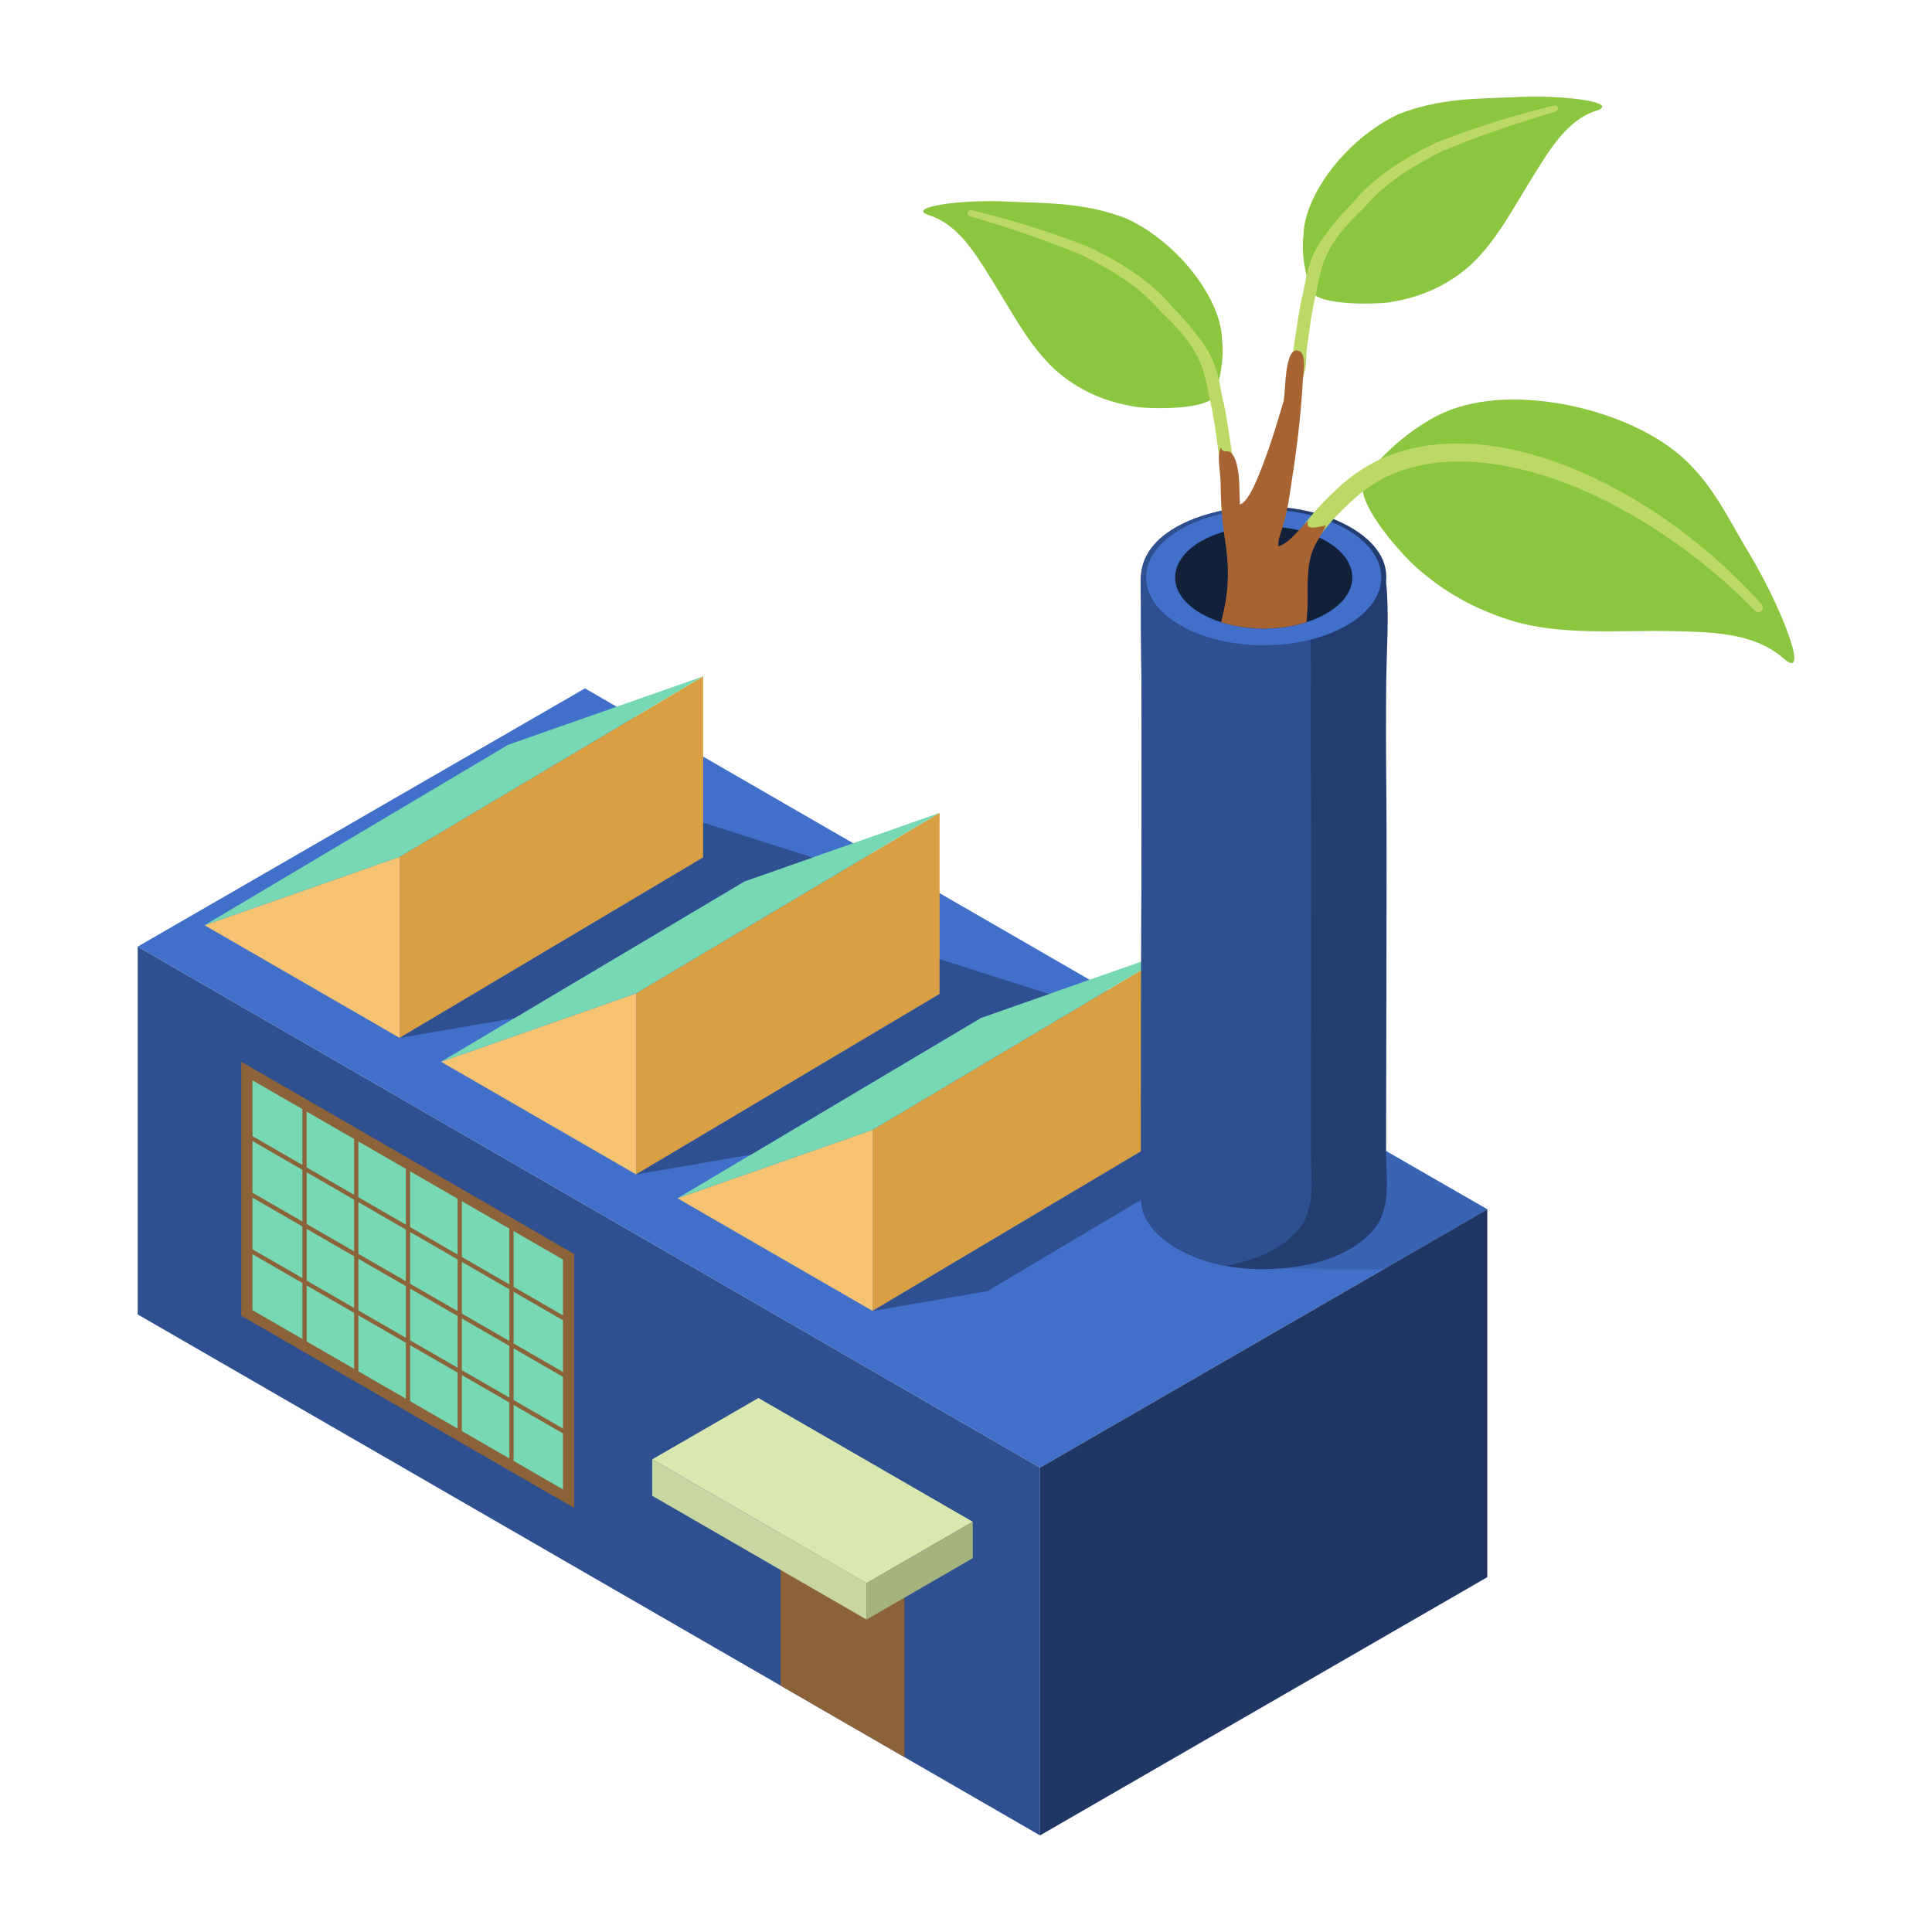
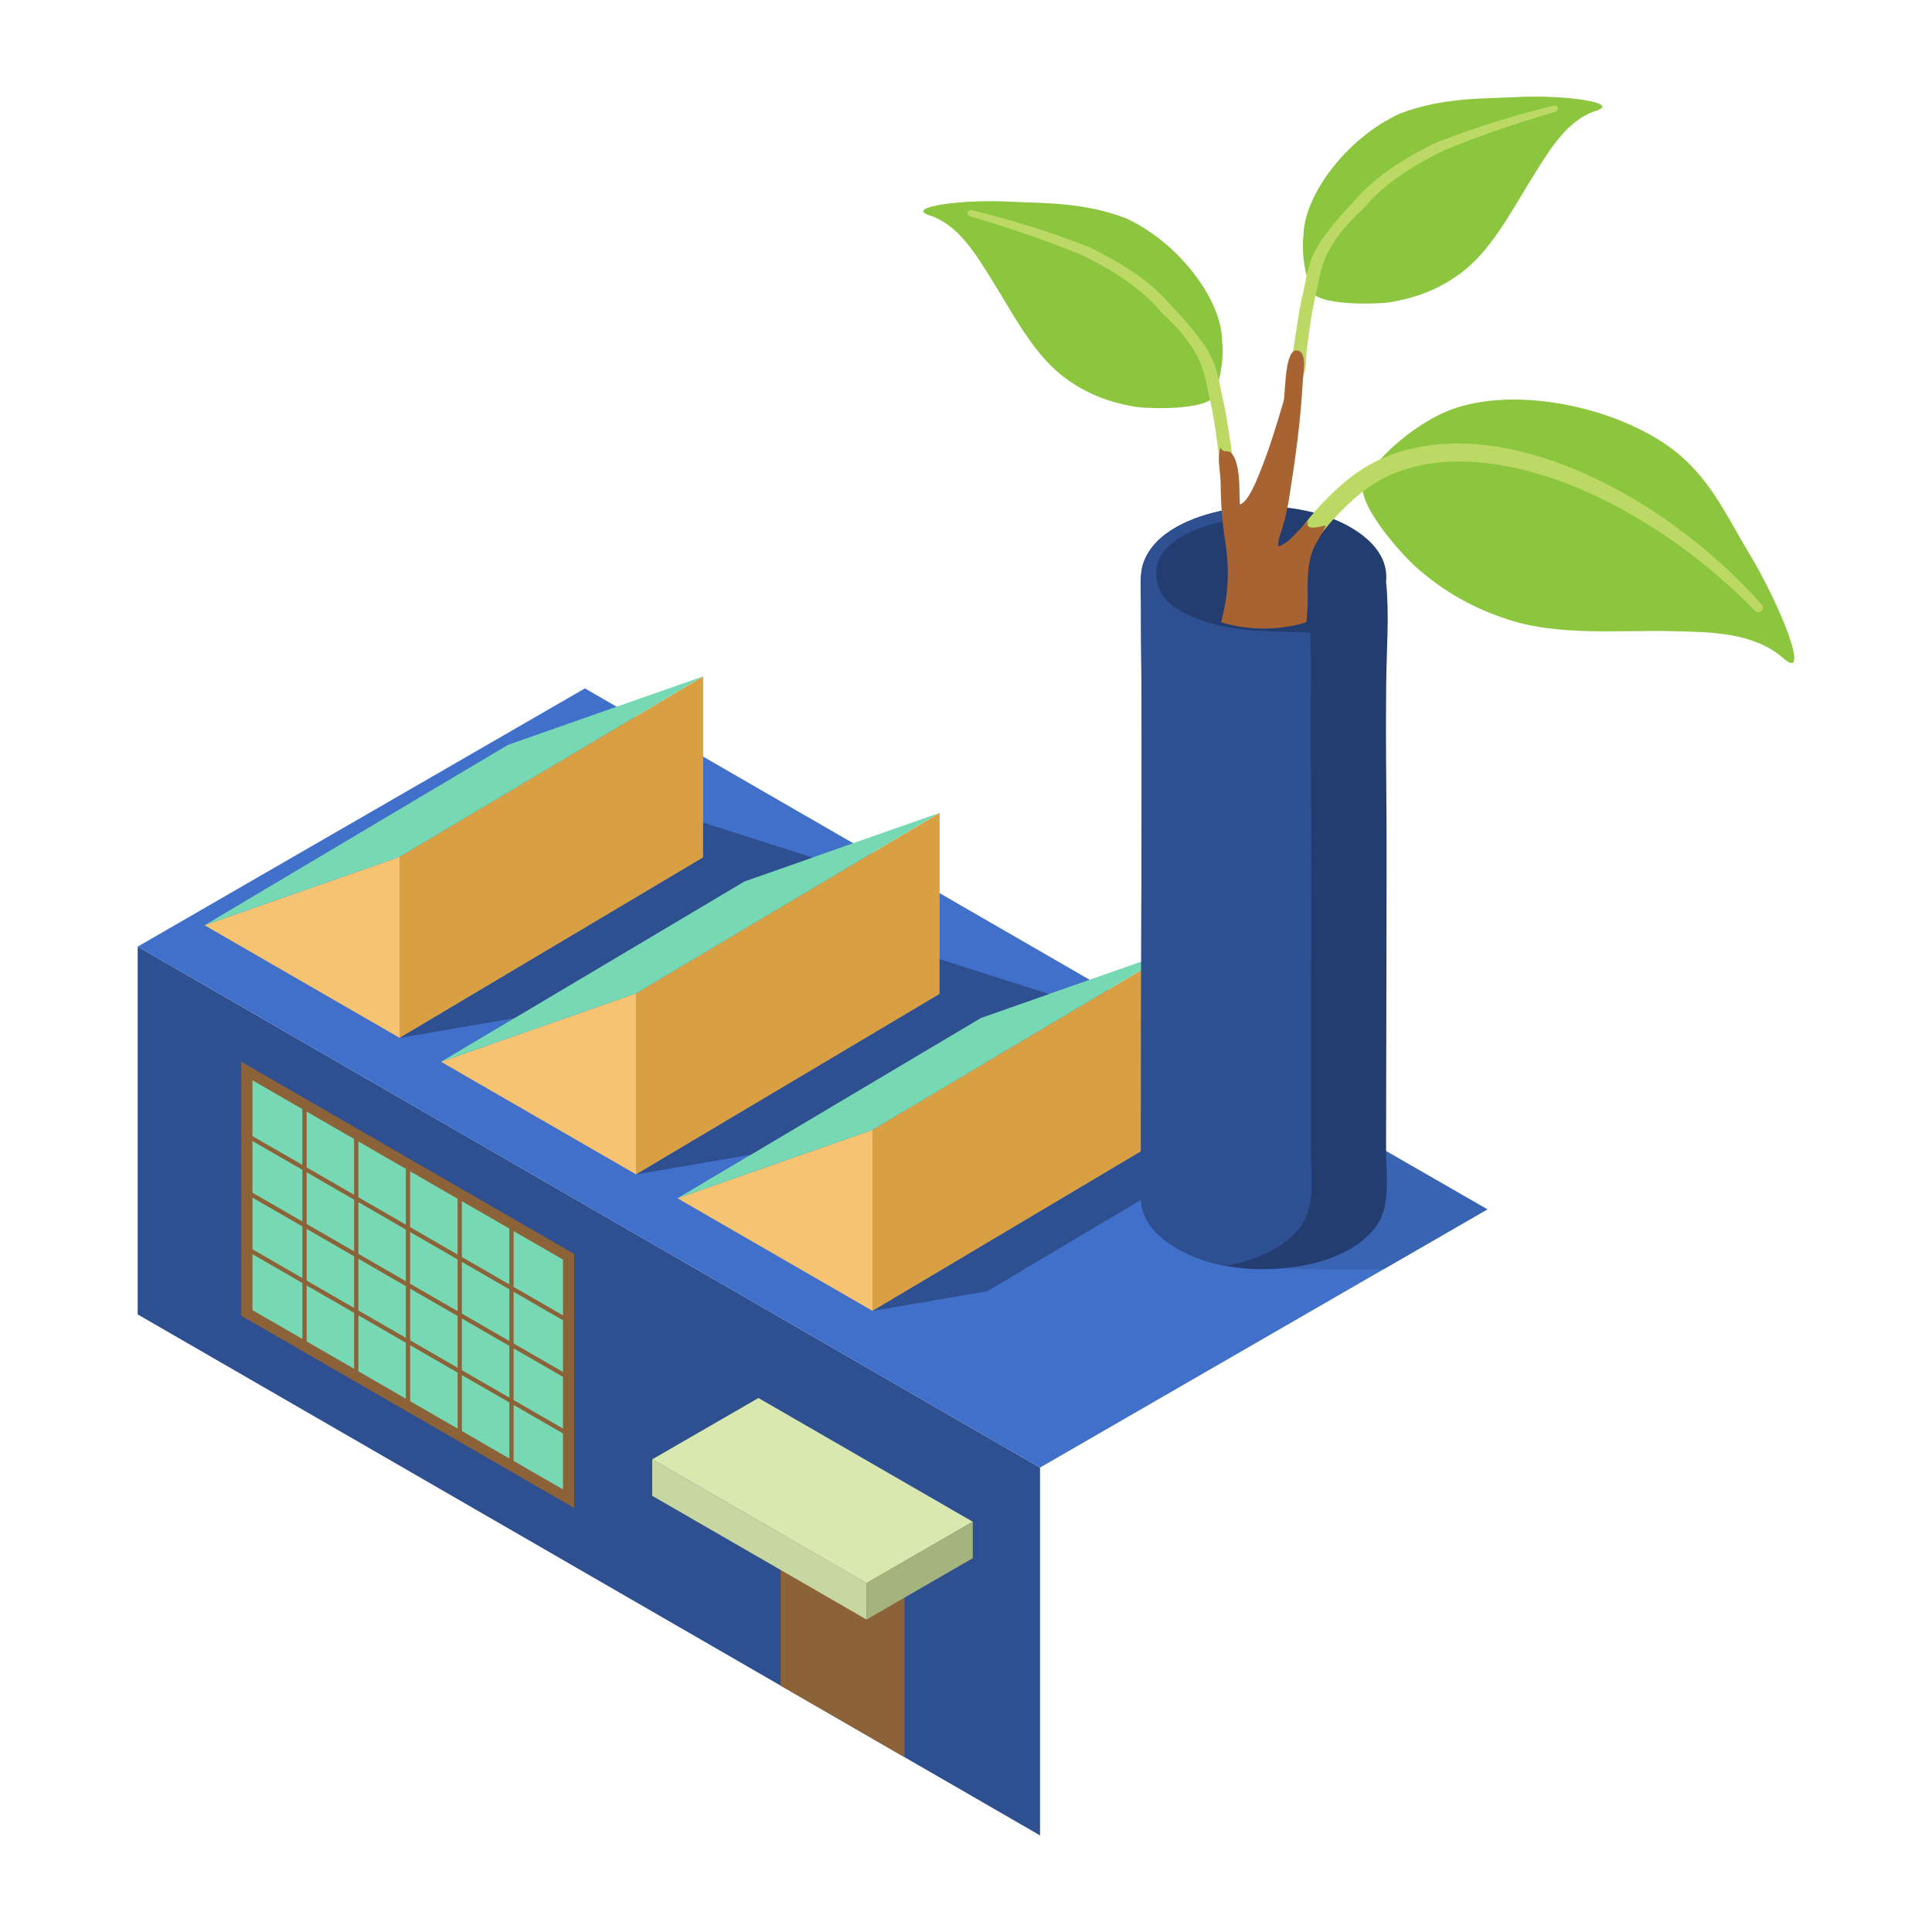
<svg xmlns="http://www.w3.org/2000/svg" xmlns:ns1="http://sodipodi.sourceforge.net/DTD/sodipodi-0.dtd" xmlns:ns2="http://www.inkscape.org/namespaces/inkscape" id="Layer_1" enable-background="new 0 0 500 500" viewBox="0 0 500 500" version="1.1" ns1:docname="logo.svg" ns2:version="1.2.1 (9c6d41e410, 2022-07-14)">
  <defs id="defs77" />
  <ns1:namedview id="namedview75" pagecolor="#ffffff" bordercolor="#000000" borderopacity="0.25" ns2:showpageshadow="2" ns2:pageopacity="0.0" ns2:pagecheckerboard="0" ns2:deskcolor="#d1d1d1" showgrid="false" ns2:zoom="0.72619866" ns2:cx="62.655031" ns2:cy="205.17801" ns2:window-width="1536" ns2:window-height="793" ns2:window-x="2552" ns2:window-y="-8" ns2:window-maximized="1" ns2:current-layer="g72" />
  <g id="g72">
    <path d="m269.16 379.811v95.189l-233.525-134.827v-95.188z" fill="#f08660" id="path2" style="fill:#2e4f90;fill-opacity:1" />
    <path d="m234.071 401.138-32.04-18.498-.001 53.603 32.04 18.498z" fill="#8c6239" id="path4" />
    <path d="m151.387 178.155-115.752 66.83 233.525 134.826 115.753-66.829z" fill="#f96" id="path6" style="fill:#4170cb;fill-opacity:1" />
    <path d="m317.164 327.612c14.607.769 28.411 1.134 40.93.853l26.819-15.484-26.198-14.973z" fill="#f08660" id="path8" style="fill:#3963b3;fill-opacity:1" />
-     <path d="m269.16 379.811v95.189l115.753-66.83v-95.188z" fill="#d45c31" id="path10" style="fill:#203766;fill-opacity:1" />
    <path d="m224.261 409.703v9.435l-55.47-32.026v-9.434z" fill="#c8d6a1" id="path12" />
    <path d="m196.286 361.803-27.495 15.875 55.47 32.025 27.496-15.874z" fill="#d9e8af" id="path14" />
    <path d="m224.261 409.703v9.435l27.496-15.875v-9.434z" fill="#a5b37d" id="path16" />
    <path d="m225.826 292.395v46.874l78.539-46.69v-46.875z" fill="#d9a043" id="path18" />
    <path d="m225.826 339.269-50.498-29.154 50.498-17.72z" fill="#f5c371" id="path20" />
    <path d="m253.868 263.425-78.539 46.69 50.497-17.72 78.539-46.691z" fill="#77d9b4" id="path22" />
    <path d="m164.631 257.064v46.874l78.539-46.69v-46.875z" fill="#d9a043" id="path24" />
    <path d="m164.631 303.938-50.498-29.154 50.498-17.72z" fill="#f5c371" id="path26" />
    <path d="m192.673 228.094-78.539 46.69 50.496-17.72 78.54-46.691z" fill="#77d9b4" id="path28" />
    <path d="m103.436 221.733v46.874l78.539-46.69v-46.875z" fill="#d9a043" id="path30" />
    <path d="m103.436 268.607-50.498-29.154 50.498-17.72z" fill="#f5c371" id="path32" />
    <path d="m131.478 192.762-78.539 46.691 50.496-17.72 78.54-46.691z" fill="#77d9b4" id="path34" />
    <path d="m358.714 298.009c0 7.159 1.537 15.153-3.733 20.819-6.061 6.588-16.075 9.004-24.64 9.531-4.348.263-8.828.044-13.177-.747-4.26-.791-8.345-2.196-12.078-4.26-3.777-2.108-7.51-5.095-9.092-9.311-1.186-3.25-.703-7.115-.703-10.541 0-15.021.044-30.086.044-45.108 0-30.262.307-60.568 0-90.786-.044-3.865-.044-7.73-.044-11.595 0-3.426-.483-7.247.703-10.541 2.987-8.038 12.913-11.815 20.643-13.396.307-.044.659-.132.966-.176 8.345-1.493 17.261-1.054 25.343 1.625 7.247 2.416 16.69 8.082 15.768 16.998.878 8.389.132 17.437.044 25.87s-.088 16.866 0 25.299c.176 17.086.044 34.127.044 51.213 0 15.02-.088 30.085-.088 45.106z" fill="#e67047" id="path36" style="fill:#243d71;fill-opacity:1" />
    <path d="m335.48 318.828c-4.612 5.007-11.508 7.598-18.315 8.784-4.26-.791-8.345-2.196-12.078-4.26-3.777-2.108-7.51-5.095-9.092-9.311-1.186-3.25-.703-7.115-.703-10.541 0-15.021.044-30.086.044-45.108 0-30.262.307-60.568 0-90.786-.044-3.865-.044-7.73-.044-11.595 0-3.426-.483-7.247.703-10.541 2.987-8.038 12.913-11.815 20.643-13.396.307-.044.659-.132.966-.176.351.044.703.132 1.01.264 0 0 4.392 1.933 3.338 2.02-8.433.659-25.299 5.227-22.4 16.734 1.23 5.139 5.622 7.291 10.19 9.136 9.355 3.777 18.886 3.162 28.813 3.645.176 0 .351 0 .483.044.22 4.216.263 8.433.22 12.649-.088 8.433-.088 16.866 0 25.299.176 17.086.044 34.127.044 51.213 0 15.021-.044 30.086-.044 45.107-.001 7.159 1.536 15.153-3.778 20.819z" fill="#f08660" id="path38" style="fill:#2e4f90;fill-opacity:1" />
-     <ellipse cx="327.037" cy="149.428" fill="#f96" rx="30.422" ry="17.565" id="ellipse40" style="fill:#4170cb;fill-opacity:1" />
-     <path d="m343.254 158.778c-1.581.922-3.294 1.669-5.139 2.24-6.852 2.196-15.241 2.196-22.093 0-1.845-.571-3.602-1.318-5.183-2.24-8.96-5.139-8.96-13.528 0-18.711 1.757-1.01 3.777-1.845 5.885-2.46 4.743-1.406 10.102-1.757 15.197-1.098 1.449.132 2.855.395 4.216.747 1.889.483 3.69 1.098 5.315 1.889.615.263 1.23.571 1.801.922 8.961 5.183 8.961 13.572.001 18.711z" fill="#7a3a24" id="path42" style="fill:#122039;fill-opacity:1" />
    <g fill="#f08660" id="g50" style="fill:#2e4f90;fill-opacity:1">
      <path d="m103.436 268.607 29.675-5.105 59.562-35.408 17.601-6.177-28.299-9.03v9.03z" id="path44" style="fill:#2e4f90;fill-opacity:1" />
      <path d="m164.631 303.938 29.675-5.105 59.562-35.408 17.601-6.177-28.299-9.03v9.03z" id="path46" style="fill:#2e4f90;fill-opacity:1" />
      <path d="m225.826 339.269 29.676-5.105 59.561-35.408 17.601-6.177-28.299-9.03v9.03z" id="path48" style="fill:#2e4f90;fill-opacity:1" />
    </g>
    <path d="m148.592 324.521-86.15-49.737v65.735l86.149 49.737z" fill="#8c6239" id="path52" />
    <path d="m145.699 325.978-80.364-46.397v59.481l80.363 46.397z" fill="#77d9b4" id="path54" />
    <path d="m146.908 357.031c.086.047.18.073.275.073.189 0 .373-.098.476-.275.15-.261.06-.6-.202-.751l-14.536-8.392v-13.378l13.987 8.075c.086.047.18.073.275.073.189 0 .373-.099.476-.275.15-.262.06-.601-.202-.751l-14.536-8.392v-16.005c0-.305-.245-.549-.549-.549-.305 0-.549.244-.549.549v15.371l-12.293-7.097v-16.008c0-.304-.244-.549-.549-.549-.304 0-.549.245-.549.549v15.374l-12.293-7.097v-16.005c0-.305-.245-.549-.549-.549s-.549.244-.549.549v15.372l-12.293-7.097v-16.009c0-.304-.245-.549-.549-.549-.305 0-.549.245-.549.549v15.375l-12.293-7.097v-16.006c0-.305-.244-.549-.549-.549-.304 0-.549.244-.549.549v15.373l-14.064-8.12c-.262-.146-.6-.064-.751.202-.15.262-.06.6.202.751l14.613 8.437v13.379l-14.064-8.12c-.262-.146-.6-.065-.751.202-.15.262-.06.6.202.751l14.613 8.436v13.374l-14.064-8.12c-.262-.146-.6-.065-.751.202-.15.261-.06.6.202.751l14.613 8.436v16.051c0 .304.245.549.549.549.305 0 .549-.245.549-.549v-15.417l12.293 7.097v16.049c0 .305.244.549.549.549.304 0 .549-.244.549-.549v-15.415l12.293 7.097v16.052c0 .304.245.549.549.549s.549-.245.549-.549v-15.417l12.293 7.097v16.049c0 .305.245.549.549.549.305 0 .549-.244.549-.549v-15.416l12.293 7.097v16.052c0 .304.244.549.549.549.304 0 .549-.245.549-.549v-15.419l13.987 8.075c.086.047.18.073.275.073.189 0 .373-.099.476-.275.15-.262.06-.6-.202-.751l-14.536-8.392v-13.374zm-15.084-23.356v13.378l-12.293-7.097v-13.379zm-13.392-7.731v13.379l-12.293-7.097v-13.379zm-13.391-7.731v13.378l-12.293-7.097v-13.379zm-25.684-14.828 12.293 7.097v13.378l-12.293-7.097zm0 28.022v-13.374l12.293 7.097v13.374zm13.392 7.731v-13.374l12.293 7.097v13.375zm13.39 7.731v-13.374l12.293 7.097v13.374zm25.685 14.828-12.294-7.097v-13.374l12.293 7.097v13.374z" fill="#8c6239" id="path56" />
    <path d="m353.221 123.655c-3.685 5.381 9.517 19.798 13.229 23.096 7.194 6.392 14.801 10.651 23.977 13.634 13.09 4.255 28.634 2.643 42.303 2.955 9.671.221 21.137.228 28.822 7.043 7.23 6.412-.839-13.893-8.86-27.143-5.536-9.145-9.481-18.156-17.82-25.344-14.696-12.667-45.28-19.3-62.667-10.43-12.135 6.19-18.978 16.18-18.984 16.189z" fill="#8cc63f" id="path58" />
    <path d="m454.254 158.096c-8.319-8.435-17.527-15.984-27.551-22.198-9.967-6.251-20.726-11.372-32.037-14.194-11.202-2.83-23.279-3.488-33.758.772-2.618 1.016-5.03 2.465-7.313 4.05-2.204 1.593-4.39 3.638-6.421 5.662-2.038 2.045-3.938 4.204-5.621 6.488-1.835 2.248-2.561 4.895-5.454 6.691l-.069.043c-.643.399-1.487.201-1.886-.441-.102-.165-.166-.35-.192-.531-.522-3.691 1.915-6.157 3.617-8.715 1.879-2.511 3.954-4.83 6.146-7.001 2.216-2.168 4.407-4.216 7.053-6.118 2.62-1.804 5.386-3.419 8.35-4.553 5.89-2.343 12.216-3.342 18.417-3.268 6.22.014 12.352 1.008 18.252 2.642 11.834 3.224 22.804 8.757 32.909 15.388 10.036 6.756 19.262 14.68 27.269 23.685.43.483.386 1.223-.097 1.652-.468.416-1.18.385-1.614-.054z" fill="#bcd966" id="path60" />
    <path d="m339.073 74.569c.358 4.619 16.396 4.223 20.481 3.676 7.916-1.274 14.046-3.999 19.53-8.365 7.686-6.247 12.673-16.388 18.182-25.073 3.953-6.321 8.478-13.801 15.745-16.112 6.837-2.176-8.982-4.311-21.197-3.53-9.251.371-19.101.229-29.633 4.278-13.926 6.42-24.634 21.223-24.834 31.337-.843 6.851 1.726 13.782 1.726 13.789z" fill="#8cc63f" id="path62" />
    <path d="m402.5 28.937c-8.718 2.553-18.583 5.748-28.687 9.944-9.255 4.44-16.177 9.351-20.715 14.809-5.08 4.762-9.631 9.953-11.177 16.238-.53 1.763-.856 3.681-1.251 5.663-.524 2.026-.954 4.371-1.35 6.752-.396 2.562-.735 5.204-1.088 7.785-.369 2.704.154 4.82-1.267 7.924l-.033.073c-.302.678-1.005 1.143-1.558 1.044-.142-.025-.261-.089-.351-.176-1.661-1.796-.781-4.976-.423-7.73.416-2.857.875-5.711 1.294-8.459.393-2.574.8-4.896 1.413-7.276.433-2.187.788-4.269 1.344-6.166.91-3.498 2.666-6.566 4.859-9.237 2-2.751 4.371-5.399 6.888-7.99 4.691-5.659 11.817-10.664 21.469-15.308 10.865-4.243 21.276-7.338 30.311-9.492.467-.111.909.157.986.602.075.431-.223.871-.664 1z" fill="#bcd966" id="path64" />
    <path d="m314.526 101.628c-.358 4.619-16.396 4.223-20.481 3.676-7.915-1.274-14.046-4-19.53-8.366-7.686-6.247-12.673-16.387-18.182-25.072-3.953-6.321-8.478-13.801-15.745-16.113-6.837-2.175 8.982-4.31 21.196-3.53 9.251.371 19.102.229 29.634 4.278 13.925 6.42 24.633 21.223 24.833 31.337.844 6.852-1.724 13.782-1.725 13.79z" fill="#8cc63f" id="path66" />
    <path d="m251.099 55.995c8.718 2.553 18.583 5.749 28.688 9.944 9.255 4.44 16.177 9.351 20.715 14.809 5.081 4.762 9.631 9.953 11.177 16.238.529 1.763.855 3.681 1.251 5.663.523 2.026.953 4.371 1.349 6.752.396 2.562.735 5.204 1.088 7.785.369 2.704-.154 4.82 1.267 7.924l.033.073c.303.677 1.005 1.143 1.558 1.044.142-.026.261-.089.352-.176 1.661-1.796.781-4.976.423-7.73-.416-2.857-.874-5.711-1.294-8.459-.392-2.574-.8-4.896-1.412-7.276-.433-2.186-.788-4.269-1.344-6.166-.91-3.498-2.666-6.566-4.859-9.237-2-2.751-4.371-5.399-6.888-7.99-4.69-5.659-11.817-10.664-21.469-15.308-10.865-4.243-21.275-7.337-30.311-9.491-.467-.111-.909.157-.986.602-.076.431.222.871.662.999z" fill="#bcd966" id="path68" />
    <path d="m343.122 135.982c-.439 1.054-1.054 2.108-1.669 3.162-.791 1.274-1.537 2.591-1.977 3.997-1.274 3.997-1.054 8.389-1.054 12.518 0 1.581-.176 3.426-.307 5.359-6.852 2.196-15.241 2.196-22.093 0 .044-.176.088-.307.132-.483.791-3.25 1.362-6.281 1.537-9.575.307-4.7-.264-8.74-.966-13.352 0-.132 0-.307-.044-.483-.571-4.129-.747-8.082-.791-12.298-.044-2.811-.966-6.456 0-9.048.659 1.669 1.757.571 2.679 1.362.747.703 1.274 2.064 1.493 2.987.879 3.338.615 6.896.835 10.453 2.284-.878 4.348-6.369 5.271-8.609 2.328-5.798 4.216-11.991 5.973-17.964.659-2.152.132-14.231 3.821-13.264 2.372.615 1.274 6.105 1.186 8.081-.527 9.839-1.845 19.501-3.382 29.208-.439 2.899-.966 5.622-1.845 8.433v.044c-.483 1.581-1.274 3.206-1.054 4.875 1.933-.527 3.645-2.416 5.271-4.129.835-.922 1.669-1.801 2.504-2.416-1.361 2.811 3.338 1.318 4.48 1.142z" fill="#a86332" id="path70" />
  </g>
</svg>